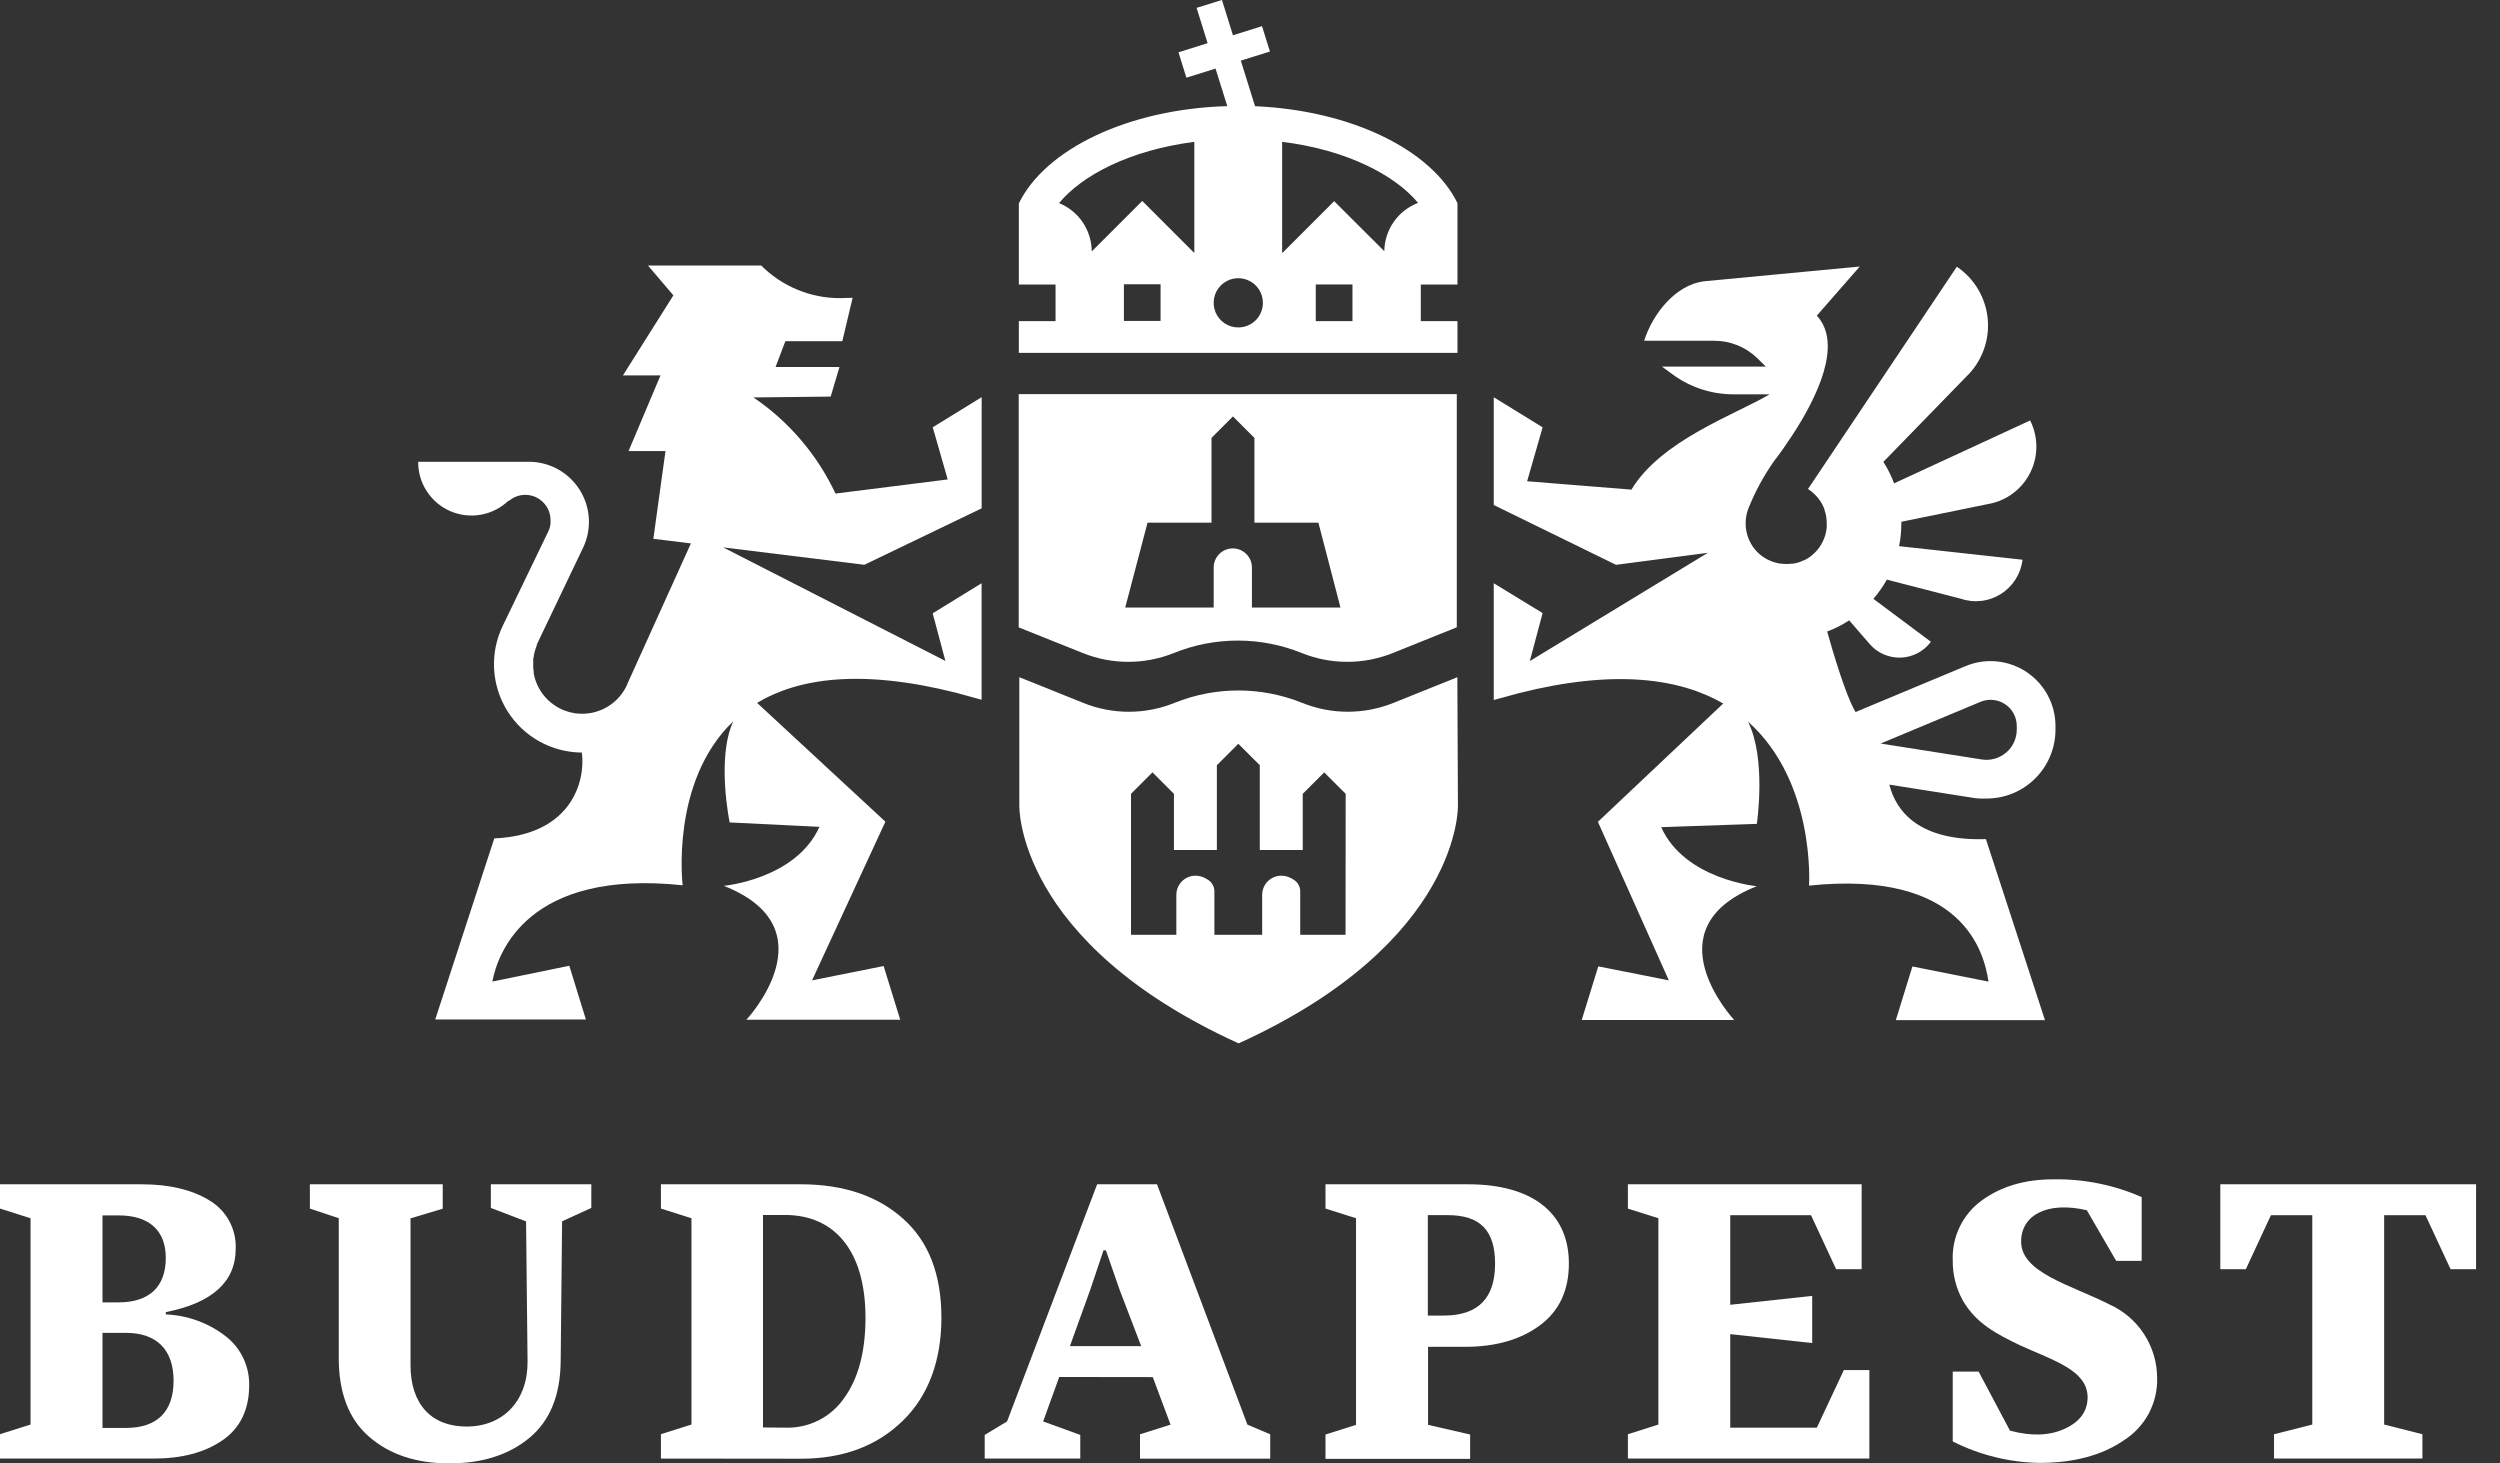
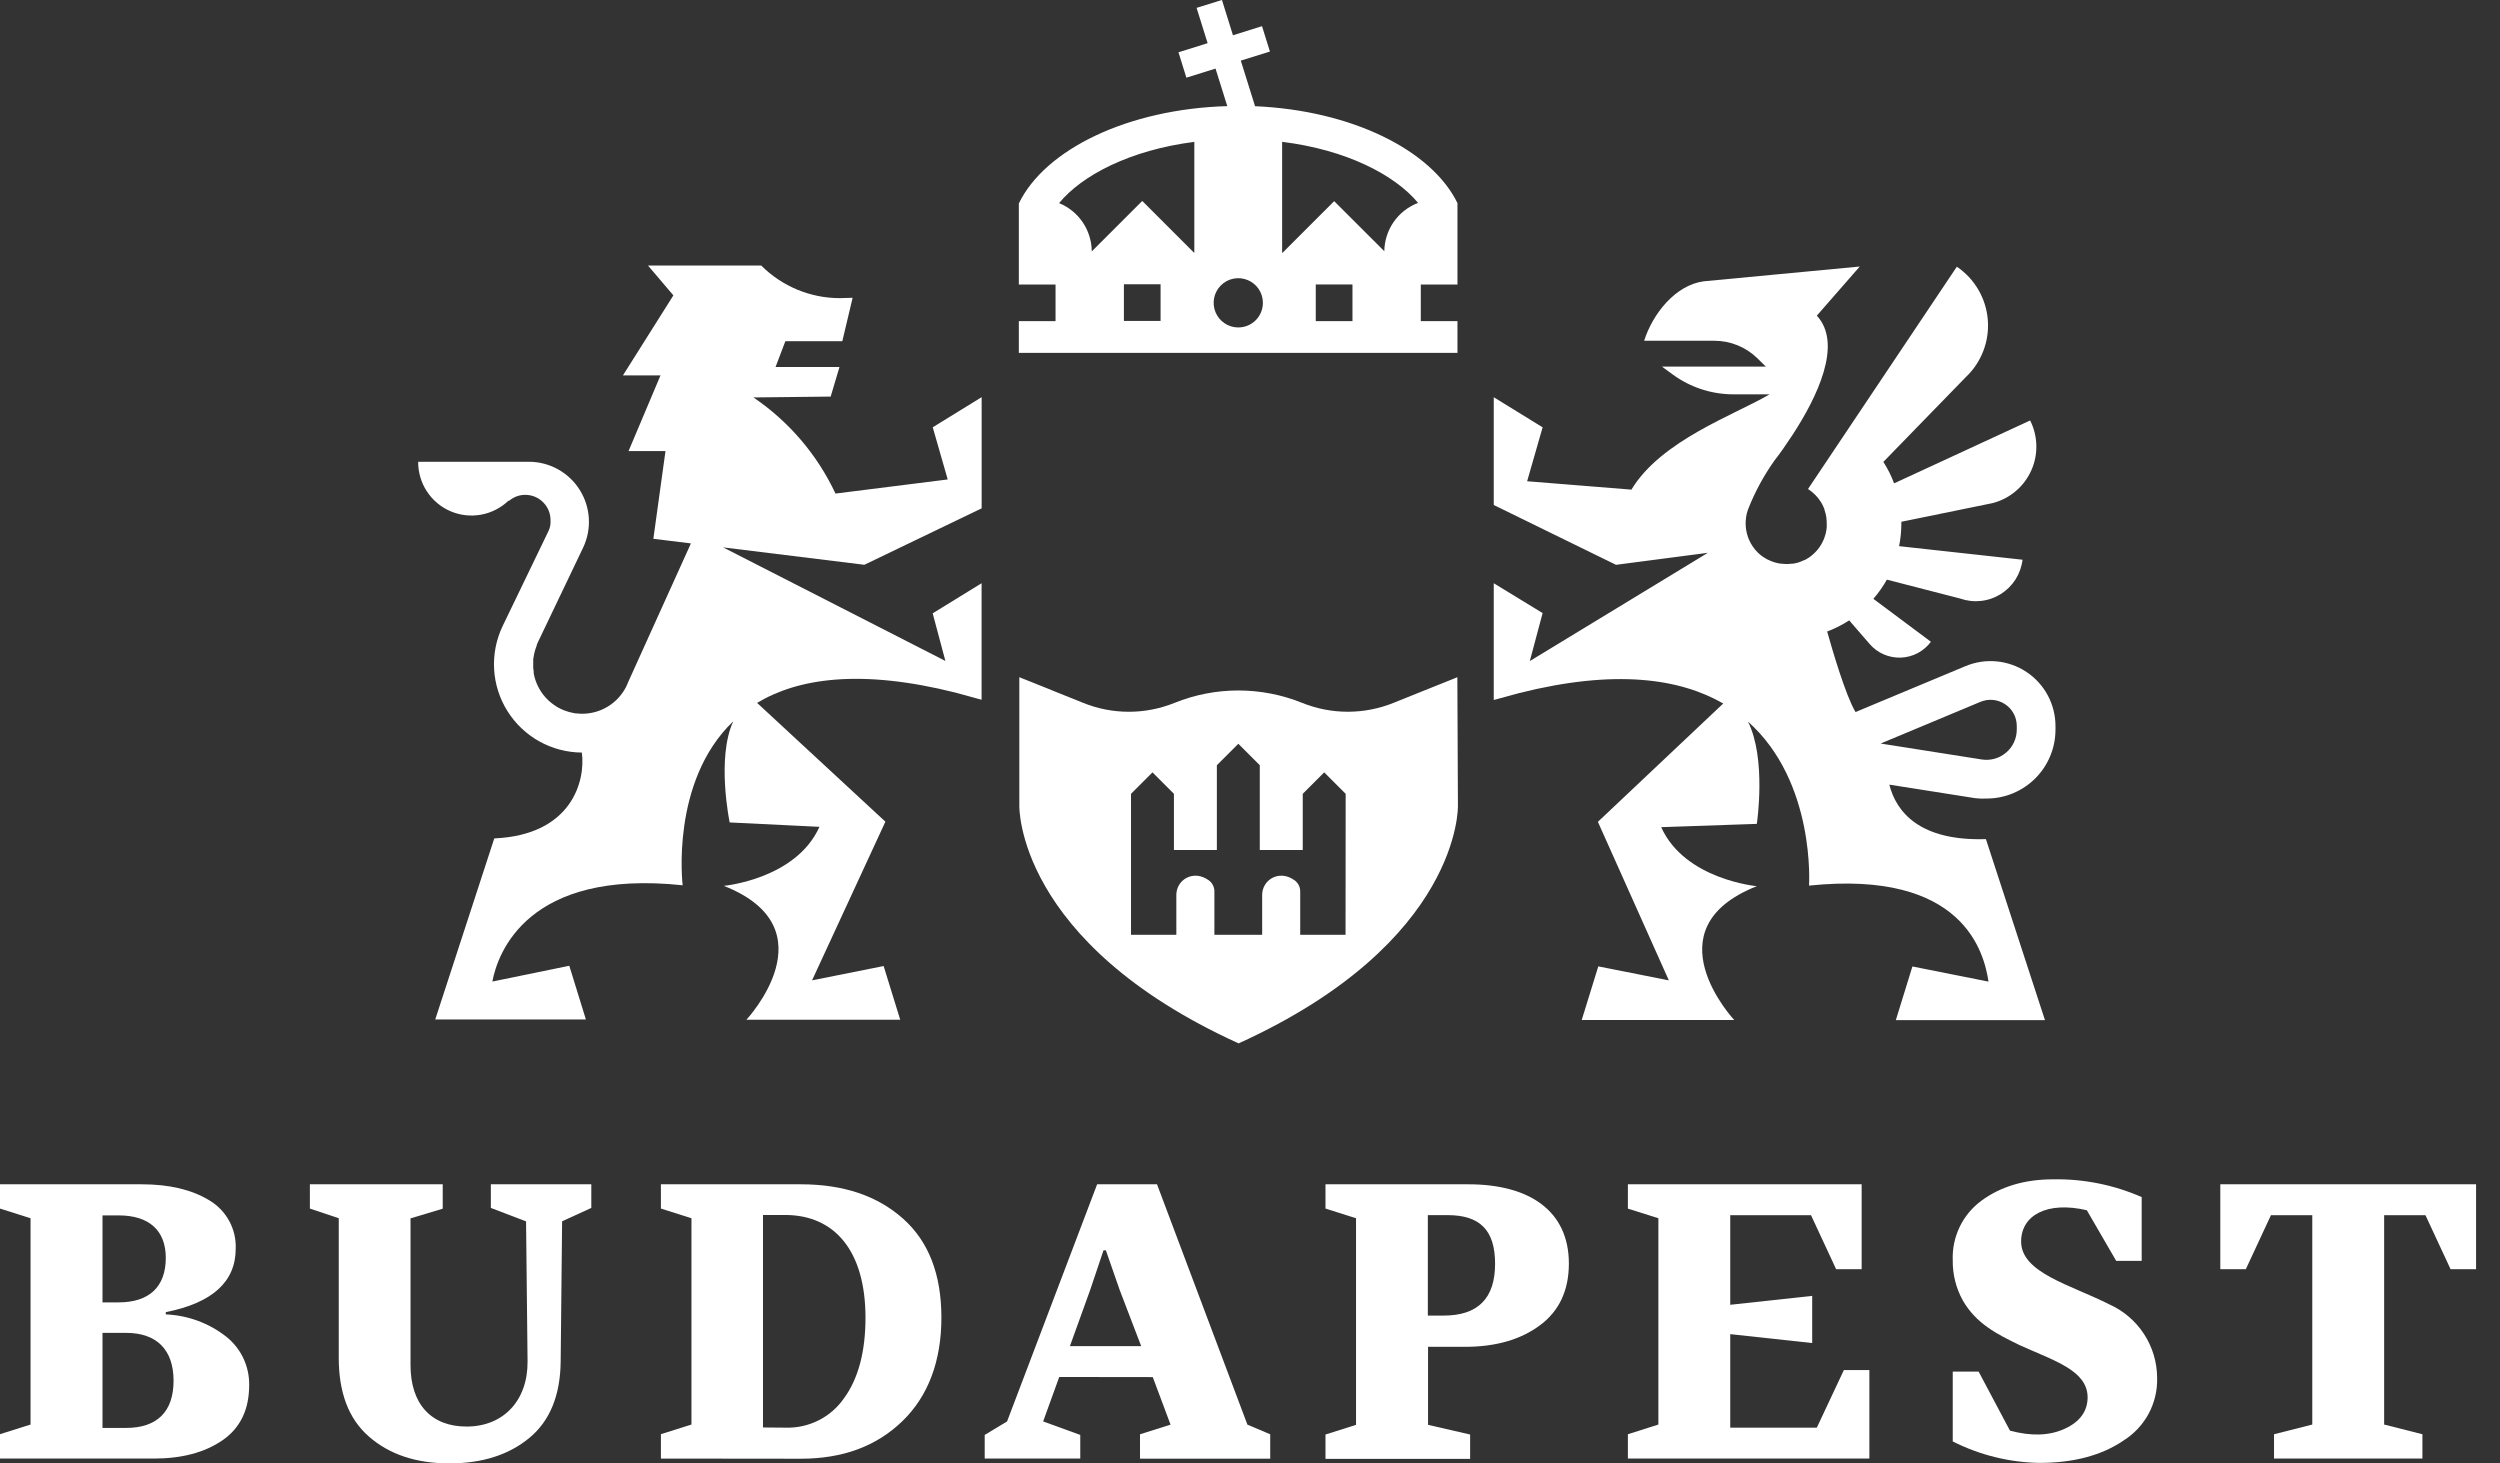
<svg xmlns="http://www.w3.org/2000/svg" width="82" height="48" viewBox="0 0 82 48" fill="none">
  <rect x="0" y="0" width="82" height="48" fill="#333333" stroke="none" />
-   <path d="M33.414 20.579L35.512 21.418C36.472 21.805 37.545 21.805 38.505 21.418C39.848 20.875 41.351 20.875 42.694 21.418C43.654 21.805 44.727 21.805 45.687 21.418L47.783 20.575V12.928H33.414V20.579ZM37.639 17.144H39.737V14.363L40.441 13.659L41.145 14.363V17.144H43.244L43.967 19.926H41.063V18.614C41.063 18.448 40.997 18.289 40.879 18.171C40.762 18.054 40.602 17.988 40.436 17.988C40.27 17.988 40.11 18.054 39.993 18.171C39.875 18.289 39.809 18.448 39.809 18.614V19.926H36.908L37.639 17.144Z" fill="white" />
  <path d="M47.801 22.212L45.705 23.055C44.745 23.442 43.672 23.442 42.712 23.055C41.368 22.512 39.866 22.512 38.523 23.055C37.563 23.443 36.49 23.443 35.53 23.055L33.434 22.212V26.425C33.434 26.425 33.309 30.894 40.626 34.223C47.945 30.894 47.82 26.425 47.82 26.425L47.801 22.212ZM44.134 30.662H42.647V29.243C42.648 29.173 42.633 29.104 42.602 29.041C42.572 28.978 42.527 28.923 42.471 28.88C41.959 28.502 41.399 28.861 41.399 29.35V30.662H39.832V29.243C39.833 29.173 39.818 29.104 39.787 29.041C39.757 28.978 39.712 28.923 39.656 28.88C39.144 28.502 38.584 28.861 38.584 29.35V30.662H37.097V26.038L37.801 25.333L38.505 26.038V27.881H39.913V25.099L40.617 24.395L41.321 25.099V27.881H42.73V26.038L43.434 25.333L44.138 26.038L44.134 30.662Z" fill="white" />
  <path d="M41.166 3.484L40.698 1.988L41.654 1.691L41.394 0.858L40.441 1.157L40.08 -0.001L39.248 0.258L39.61 1.416L38.654 1.715L38.913 2.548L39.869 2.249L40.255 3.481C37.009 3.574 34.285 4.889 33.418 6.672V9.332H34.622V10.534H33.418V11.575H47.805V10.534H46.602V9.332H47.805V6.662C46.954 4.919 44.331 3.62 41.166 3.484ZM38.067 10.526H36.864V9.323H38.067V10.526ZM39.174 8.283H39.158L37.466 6.591L35.81 8.246C35.807 7.906 35.704 7.574 35.514 7.292C35.323 7.01 35.053 6.791 34.738 6.662C35.484 5.753 37.06 4.923 39.174 4.653V8.283ZM40.617 10.74C40.457 10.741 40.301 10.694 40.168 10.605C40.035 10.517 39.931 10.39 39.87 10.243C39.808 10.095 39.792 9.933 39.823 9.776C39.854 9.619 39.931 9.475 40.044 9.362C40.157 9.249 40.3 9.171 40.457 9.14C40.614 9.109 40.777 9.125 40.924 9.186C41.072 9.247 41.198 9.35 41.287 9.483C41.376 9.616 41.423 9.773 41.423 9.932C41.423 10.146 41.339 10.352 41.188 10.503C41.036 10.655 40.831 10.74 40.617 10.74ZM44.361 10.533H43.157V9.33H44.361V10.533ZM45.418 8.253L43.761 6.598L42.069 8.29H42.054V4.652C44.175 4.914 45.759 5.745 46.513 6.655C46.188 6.778 45.909 6.997 45.711 7.282C45.514 7.568 45.407 7.906 45.405 8.253H45.418Z" fill="white" />
  <path d="M65.158 26.192C65.455 26.193 65.749 26.134 66.024 26.021C66.298 25.907 66.548 25.74 66.758 25.53C66.968 25.32 67.134 25.071 67.248 24.796C67.362 24.522 67.42 24.227 67.42 23.93V23.812C67.419 23.462 67.333 23.117 67.167 22.808C67.001 22.499 66.762 22.236 66.471 22.042C66.179 21.848 65.844 21.728 65.495 21.694C65.146 21.66 64.795 21.713 64.471 21.848L60.861 23.355C60.532 22.805 60.093 21.29 59.931 20.714C60.184 20.619 60.427 20.496 60.653 20.348L61.329 21.128C61.455 21.273 61.613 21.389 61.789 21.465C61.966 21.541 62.158 21.577 62.35 21.57C62.542 21.562 62.731 21.512 62.901 21.422C63.071 21.332 63.219 21.205 63.334 21.05L61.447 19.642C61.615 19.448 61.763 19.236 61.889 19.012L64.299 19.634C64.517 19.71 64.749 19.736 64.978 19.71C65.208 19.685 65.429 19.608 65.624 19.486C65.82 19.363 65.986 19.199 66.11 19.004C66.233 18.809 66.312 18.588 66.339 18.359L62.29 17.914C62.339 17.671 62.364 17.424 62.364 17.176C62.364 17.155 62.364 17.136 62.364 17.114L65.357 16.502C65.633 16.431 65.891 16.299 66.109 16.115C66.328 15.932 66.503 15.701 66.621 15.441C66.74 15.181 66.798 14.898 66.792 14.613C66.787 14.327 66.717 14.046 66.589 13.791L62.126 15.854C62.035 15.607 61.917 15.371 61.774 15.15L64.476 12.372C64.73 12.133 64.927 11.839 65.052 11.513C65.178 11.188 65.228 10.838 65.2 10.49C65.172 10.142 65.066 9.805 64.89 9.503C64.715 9.202 64.473 8.944 64.184 8.748L59.303 16.039C59.347 16.067 59.389 16.099 59.43 16.131L59.47 16.167L59.542 16.234L59.59 16.287L59.643 16.349L59.69 16.414L59.729 16.472L59.773 16.549L59.798 16.601C59.812 16.63 59.828 16.662 59.84 16.694C59.839 16.701 59.839 16.708 59.84 16.715C59.871 16.802 59.894 16.891 59.907 16.982V17.009C59.914 17.064 59.917 17.12 59.917 17.176C59.917 17.217 59.917 17.258 59.917 17.297C59.911 17.357 59.902 17.416 59.889 17.474L59.873 17.535C59.842 17.646 59.797 17.753 59.739 17.852L59.729 17.87C59.666 17.975 59.588 18.071 59.498 18.155L59.477 18.174C59.433 18.214 59.387 18.251 59.338 18.285C59.288 18.318 59.237 18.348 59.183 18.375H59.166L59.15 18.384C59.097 18.409 59.043 18.43 58.988 18.449C58.93 18.466 58.871 18.479 58.812 18.489H58.768C58.66 18.503 58.55 18.503 58.442 18.489H58.425C58.384 18.489 58.343 18.479 58.305 18.47C58.2 18.448 58.098 18.412 58.002 18.364L57.96 18.345C57.914 18.32 57.872 18.294 57.83 18.266C57.787 18.238 57.768 18.22 57.738 18.197C57.688 18.157 57.641 18.112 57.599 18.063L57.555 18.012C57.362 17.773 57.257 17.475 57.257 17.167C57.257 17.108 57.261 17.049 57.27 16.991V16.972C57.282 16.883 57.304 16.795 57.335 16.71C57.558 16.141 57.85 15.602 58.203 15.104C58.379 14.882 58.579 14.594 58.794 14.266C59.588 13.05 60.456 11.288 59.592 10.353L61 8.742L55.881 9.227C54.955 9.352 54.214 10.283 53.927 11.177H56.233C56.759 11.177 57.265 11.383 57.641 11.751L57.919 12.024H54.511L54.872 12.288C55.448 12.708 56.143 12.934 56.856 12.934H58.044C56.879 13.617 54.489 14.442 53.51 16.06L50.09 15.785L50.598 14.016L48.995 13.029V16.564L53.005 18.526L56.018 18.132L50.178 21.683L50.598 20.109L48.995 19.13V22.96L49.833 22.732C52.99 21.938 55.103 22.258 56.522 23.075L52.411 26.956L54.738 32.156L52.424 31.697L51.88 33.457H56.883C56.883 33.457 54.08 30.465 57.624 29.067C57.624 29.067 55.261 28.852 54.487 27.131L57.624 27.023C57.624 27.023 57.946 24.881 57.333 23.668C59.562 25.652 59.336 29.048 59.336 29.048C64.411 28.52 65.08 31.252 65.223 32.197L62.727 31.7L62.183 33.461H67.075L65.138 27.523C62.978 27.592 62.199 26.643 61.97 25.736L64.786 26.18C64.909 26.195 65.034 26.199 65.158 26.192ZM61.685 24.388L64.96 23.02C65.091 22.966 65.233 22.944 65.374 22.958C65.514 22.971 65.65 23.02 65.767 23.098C65.885 23.176 65.982 23.282 66.049 23.407C66.115 23.532 66.15 23.671 66.15 23.812V23.93C66.15 24.074 66.119 24.215 66.059 24.346C65.999 24.476 65.911 24.591 65.802 24.684C65.693 24.777 65.565 24.846 65.427 24.885C65.289 24.924 65.144 24.933 65.003 24.911L61.685 24.388Z" fill="white" />
  <path d="M28.352 18.524L32.198 16.674V13.027L30.594 14.015L31.085 15.726L27.404 16.189C26.807 14.915 25.877 13.826 24.713 13.036L27.246 13.008L27.535 12.038H25.438L25.76 11.191H27.628L27.966 9.767C27.889 9.767 27.63 9.779 27.552 9.779C27.072 9.78 26.597 9.685 26.154 9.502C25.71 9.318 25.307 9.049 24.968 8.709H21.254L22.087 9.688L20.432 12.314H21.664L20.617 14.794H21.828L21.43 17.672L22.662 17.824L20.599 22.383C20.576 22.443 20.55 22.502 20.52 22.559C20.382 22.816 20.178 23.03 19.928 23.18C19.678 23.331 19.392 23.41 19.101 23.411H19.089C19.045 23.411 19.001 23.411 18.957 23.402H18.922C18.886 23.402 18.851 23.397 18.816 23.386L18.73 23.369C18.702 23.363 18.674 23.356 18.647 23.348L18.536 23.311C18.517 23.305 18.498 23.298 18.48 23.29C18.424 23.267 18.369 23.241 18.316 23.212L18.295 23.2C18.247 23.173 18.2 23.143 18.156 23.11L18.126 23.087C18.081 23.054 18.037 23.018 17.996 22.98L17.983 22.969C17.735 22.733 17.568 22.425 17.506 22.089C17.506 22.075 17.506 22.061 17.506 22.047C17.506 22.003 17.494 21.961 17.49 21.917C17.487 21.873 17.49 21.858 17.49 21.83C17.49 21.802 17.49 21.804 17.49 21.79C17.49 21.776 17.49 21.758 17.49 21.742C17.489 21.708 17.489 21.673 17.49 21.639C17.49 21.616 17.49 21.594 17.499 21.573C17.517 21.436 17.553 21.302 17.605 21.174C17.605 21.174 17.605 21.161 17.605 21.154C17.605 21.147 17.624 21.105 17.635 21.082L19.126 17.963C19.269 17.663 19.333 17.331 19.314 17C19.294 16.668 19.191 16.347 19.013 16.066C18.836 15.784 18.59 15.553 18.3 15.392C18.009 15.231 17.682 15.147 17.35 15.146H13.716C13.714 15.491 13.812 15.828 14.001 16.116C14.189 16.404 14.457 16.631 14.773 16.767C15.089 16.903 15.438 16.943 15.777 16.882C16.116 16.82 16.429 16.661 16.677 16.423H16.702C16.85 16.298 17.037 16.23 17.23 16.231C17.449 16.231 17.659 16.318 17.814 16.473C17.969 16.627 18.057 16.837 18.057 17.056C18.057 17.056 18.057 17.056 18.057 17.067C18.066 17.188 18.043 17.309 17.99 17.419L16.485 20.538C16.275 20.979 16.179 21.465 16.207 21.953C16.235 22.44 16.386 22.912 16.645 23.326C16.905 23.739 17.265 24.081 17.691 24.318C18.117 24.555 18.597 24.681 19.085 24.684C19.21 25.62 18.751 27.389 16.212 27.5L14.276 33.438H19.217L18.673 31.677L16.149 32.195C16.325 31.259 17.302 28.498 22.391 29.037C22.391 29.037 21.976 25.641 24.051 23.659C23.493 24.862 23.933 26.976 23.933 26.976L26.878 27.12C26.105 28.84 23.741 29.056 23.741 29.056C27.287 30.454 24.482 33.447 24.482 33.447H29.527L28.983 31.686L26.635 32.156L29.041 26.951L24.833 23.055C26.172 22.249 28.221 21.934 31.346 22.719L32.196 22.952V19.13L30.592 20.117L31.009 21.679L23.718 17.954L28.346 18.524H28.352Z" fill="white" />
  <path d="M5.438 43.037V43.112C6.162 43.142 6.858 43.399 7.427 43.848C7.664 44.038 7.855 44.279 7.984 44.554C8.113 44.828 8.178 45.129 8.173 45.432C8.173 46.23 7.883 46.841 7.293 47.244C6.703 47.647 5.96 47.841 5.036 47.841H0V47.041L1.002 46.725V39.958L0 39.641V38.845H4.651C5.55 38.845 6.298 39.022 6.869 39.373C7.142 39.535 7.366 39.768 7.518 40.047C7.67 40.326 7.744 40.641 7.731 40.958C7.731 42.035 6.971 42.734 5.443 43.037H5.438ZM3.89 42.718C4.892 42.718 5.438 42.209 5.438 41.259C5.438 40.359 4.892 39.865 3.89 39.865H3.362V42.718H3.89ZM3.362 43.718V46.836H4.135C5.149 46.836 5.693 46.307 5.693 45.288C5.693 44.269 5.137 43.718 4.135 43.718H3.362Z" fill="white" />
  <path d="M10.164 39.641V38.845H14.521V39.645L13.465 39.962V44.778C13.465 46.057 14.149 46.791 15.302 46.791C16.519 46.791 17.316 45.931 17.304 44.651L17.255 40.062L16.1 39.62V38.845H19.395V39.62L18.437 40.058L18.39 44.654C18.379 45.769 18.037 46.605 17.364 47.163C16.69 47.72 15.816 47.999 14.741 47.999C13.651 47.999 12.776 47.709 12.1 47.119C11.424 46.529 11.111 45.661 11.111 44.533V39.958L10.164 39.641Z" fill="white" />
  <path d="M21.678 47.841V47.041L22.68 46.725V39.958L21.678 39.641V38.845H26.265C27.674 38.845 28.786 39.227 29.622 39.974C30.459 40.72 30.878 41.799 30.878 43.218C30.878 44.637 30.448 45.792 29.598 46.614C28.747 47.436 27.647 47.846 26.265 47.846L21.678 47.841ZM25.759 46.827C26.135 46.84 26.508 46.758 26.845 46.59C27.181 46.422 27.47 46.171 27.684 45.862C28.154 45.218 28.388 44.331 28.388 43.222C28.388 41.042 27.387 39.851 25.748 39.851H25.026V46.821L25.759 46.827Z" fill="white" />
  <path d="M34.743 45.165L34.215 46.623L35.433 47.066V47.841H32.298V47.066L33.032 46.623L35.986 38.845H37.95L40.915 46.728L41.663 47.045V47.844H37.392V47.045L38.394 46.728L37.811 45.169L34.743 45.165ZM37.431 44.153L36.727 42.315L36.273 41.011H36.195L35.752 42.327L35.093 44.153H37.431Z" fill="white" />
  <path d="M44.478 39.958L43.476 39.641V38.845H48.164C50.155 38.845 51.459 39.708 51.459 41.444C51.459 42.324 51.142 43.003 50.508 43.471C49.875 43.94 49.063 44.176 48.044 44.176H46.84V46.735L48.22 47.052V47.851H43.476V47.052L44.478 46.735V39.958ZM47.354 43.151C48.481 43.151 49.039 42.581 49.039 41.452C49.039 40.35 48.544 39.856 47.479 39.856H46.833V43.151H47.354Z" fill="white" />
  <path d="M53.395 47.043L54.395 46.725V39.958L53.395 39.643V38.844H61.062V41.63H60.225L59.401 39.858H56.752V42.797L59.44 42.505V44.052L56.752 43.76V46.827H59.592L60.479 44.938H61.315V47.841H53.395V47.043Z" fill="white" />
  <path d="M64.05 44.989H64.899L65.927 46.925C66.631 47.115 67.231 47.091 67.726 46.862C68.221 46.633 68.474 46.291 68.474 45.823C68.46 44.943 67.37 44.632 66.254 44.125C65.496 43.758 64.823 43.42 64.38 42.655C64.157 42.252 64.044 41.798 64.05 41.338C64.035 40.961 64.113 40.586 64.276 40.245C64.439 39.905 64.683 39.61 64.987 39.386C65.621 38.918 66.407 38.682 67.344 38.682C68.342 38.664 69.333 38.863 70.247 39.264V41.356H69.411L68.448 39.696C67.143 39.391 66.293 39.861 66.293 40.722C66.293 41.748 67.914 42.141 69.169 42.776C69.639 42.983 70.039 43.321 70.32 43.751C70.602 44.18 70.752 44.682 70.754 45.195C70.765 45.604 70.669 46.008 70.476 46.368C70.282 46.729 69.998 47.032 69.652 47.249C68.93 47.742 68.004 47.983 66.89 47.983C65.902 47.966 64.931 47.725 64.05 47.279V44.989Z" fill="white" />
  <path d="M81.215 38.844V41.63H80.379L79.555 39.858H78.2V46.725L79.455 47.043V47.841H74.588V47.043L75.843 46.725V39.858H74.487L73.663 41.63H72.826V38.844H81.215Z" fill="white" />
</svg>